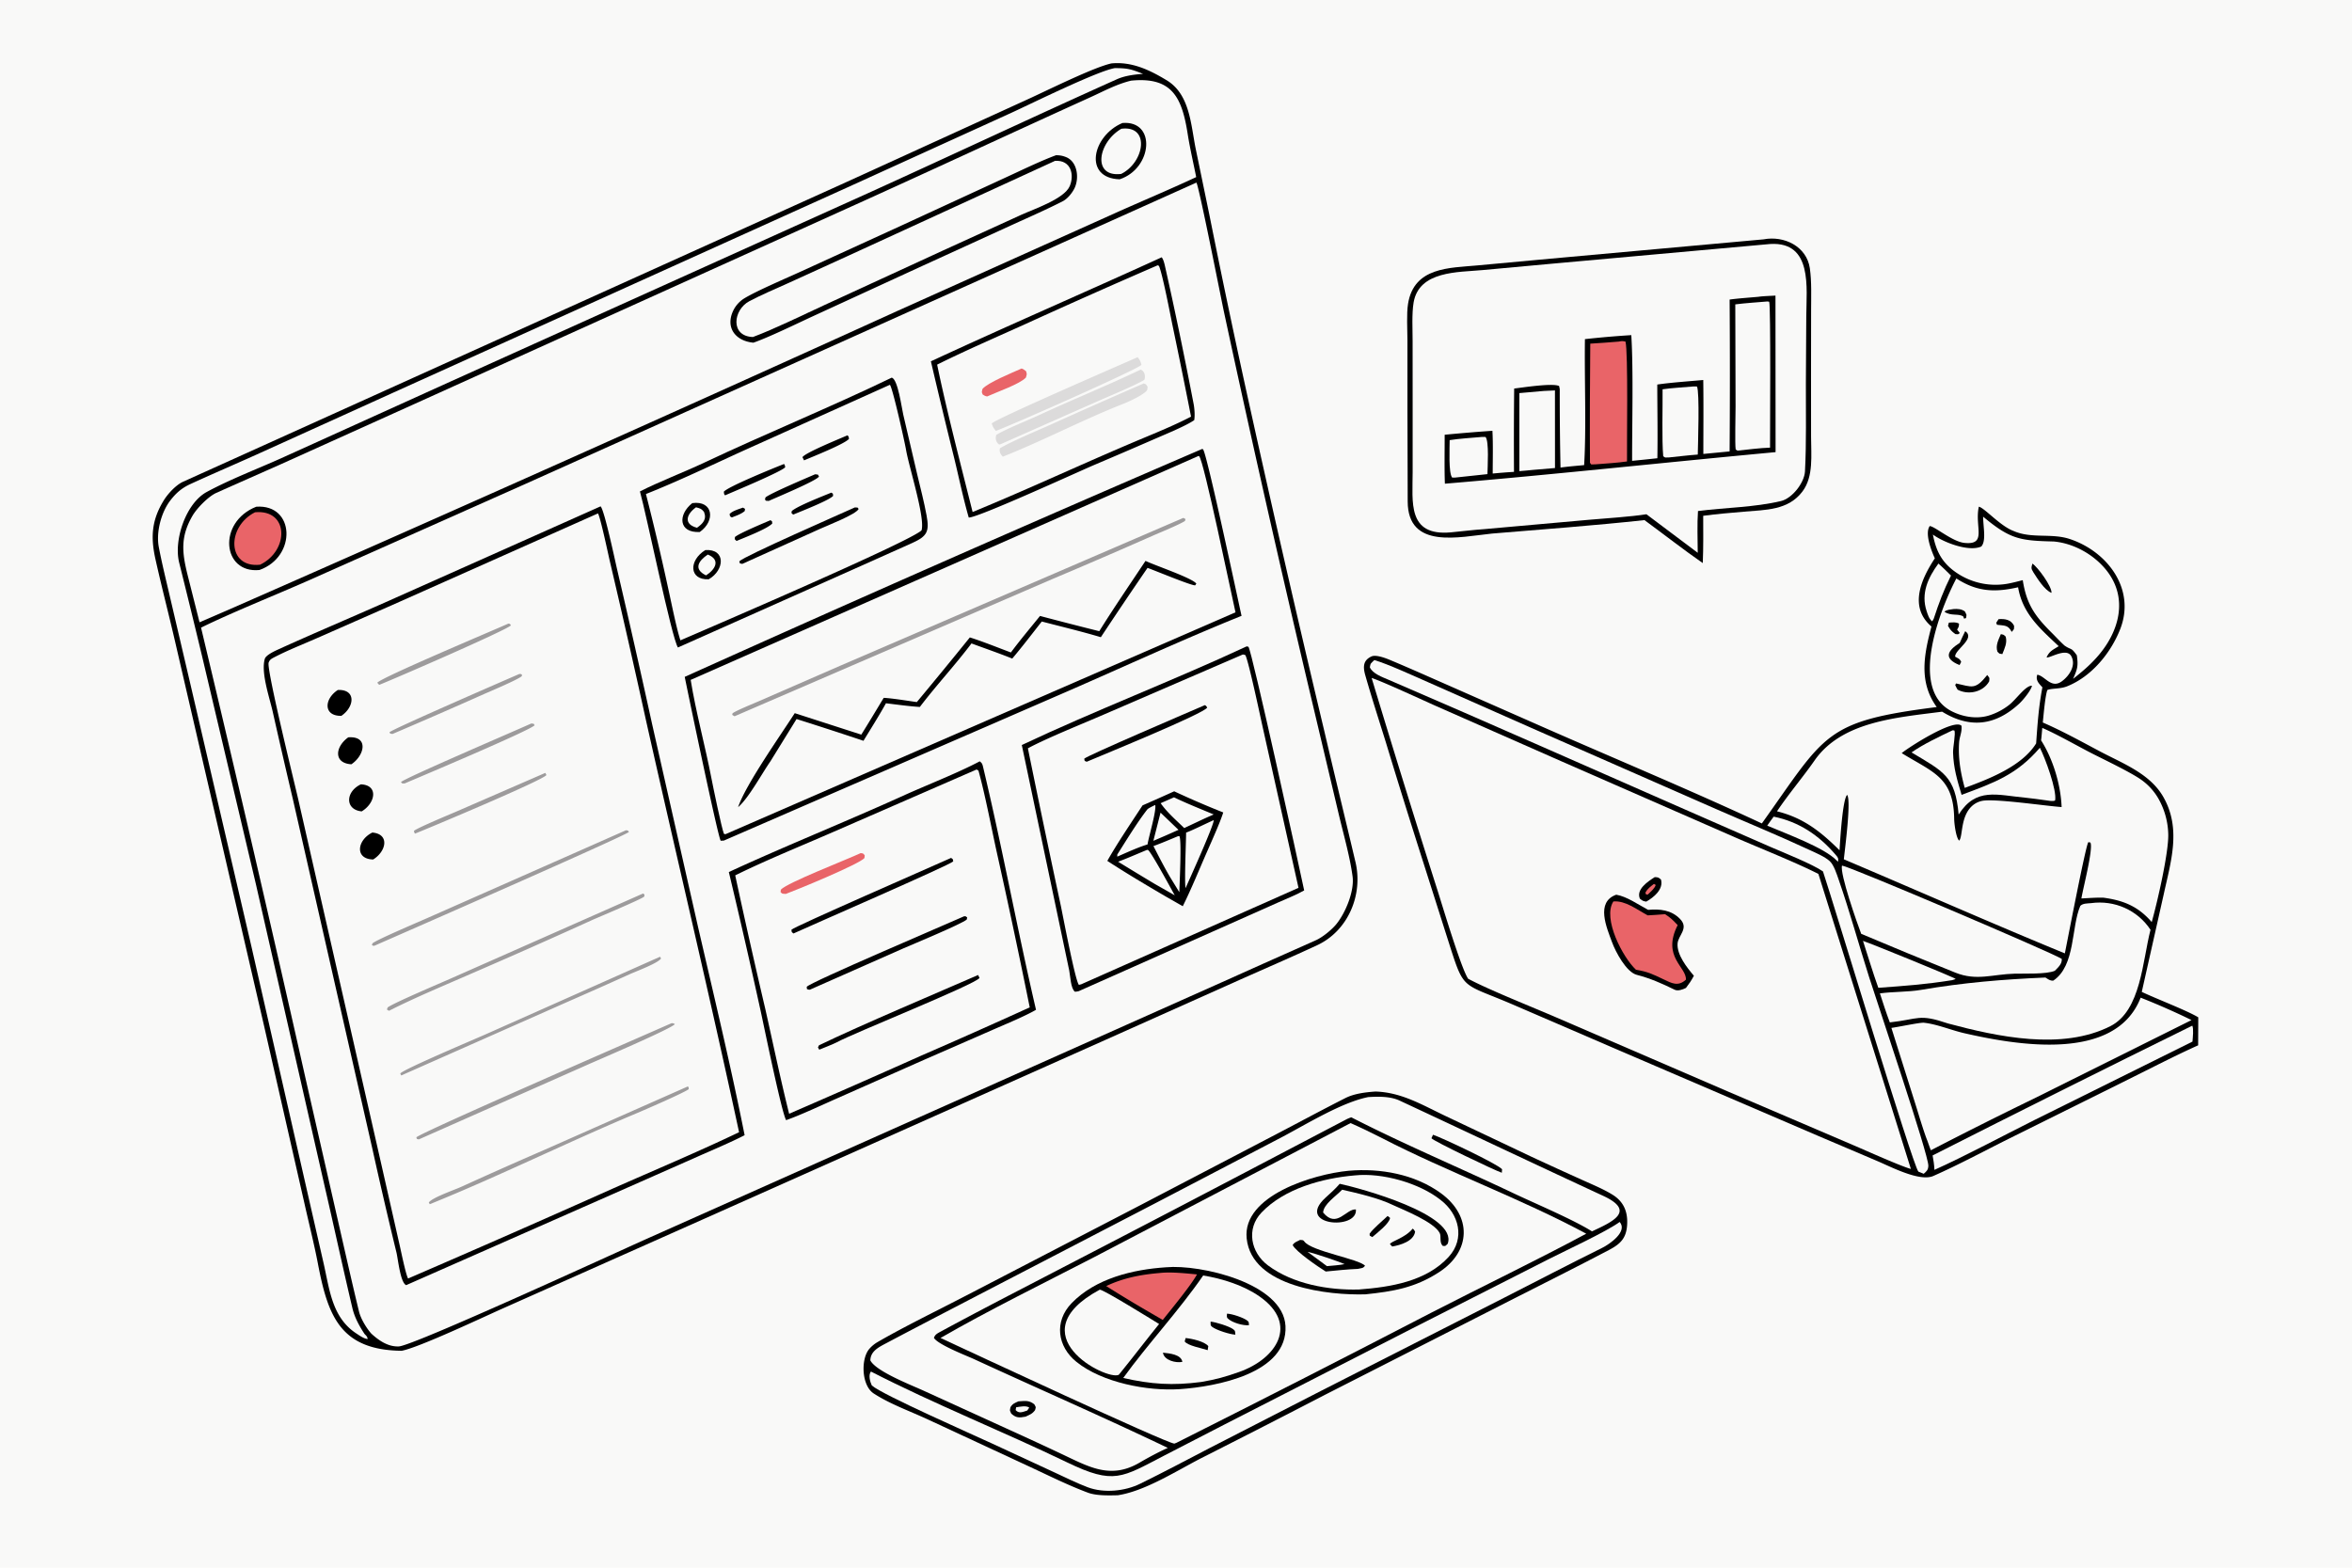
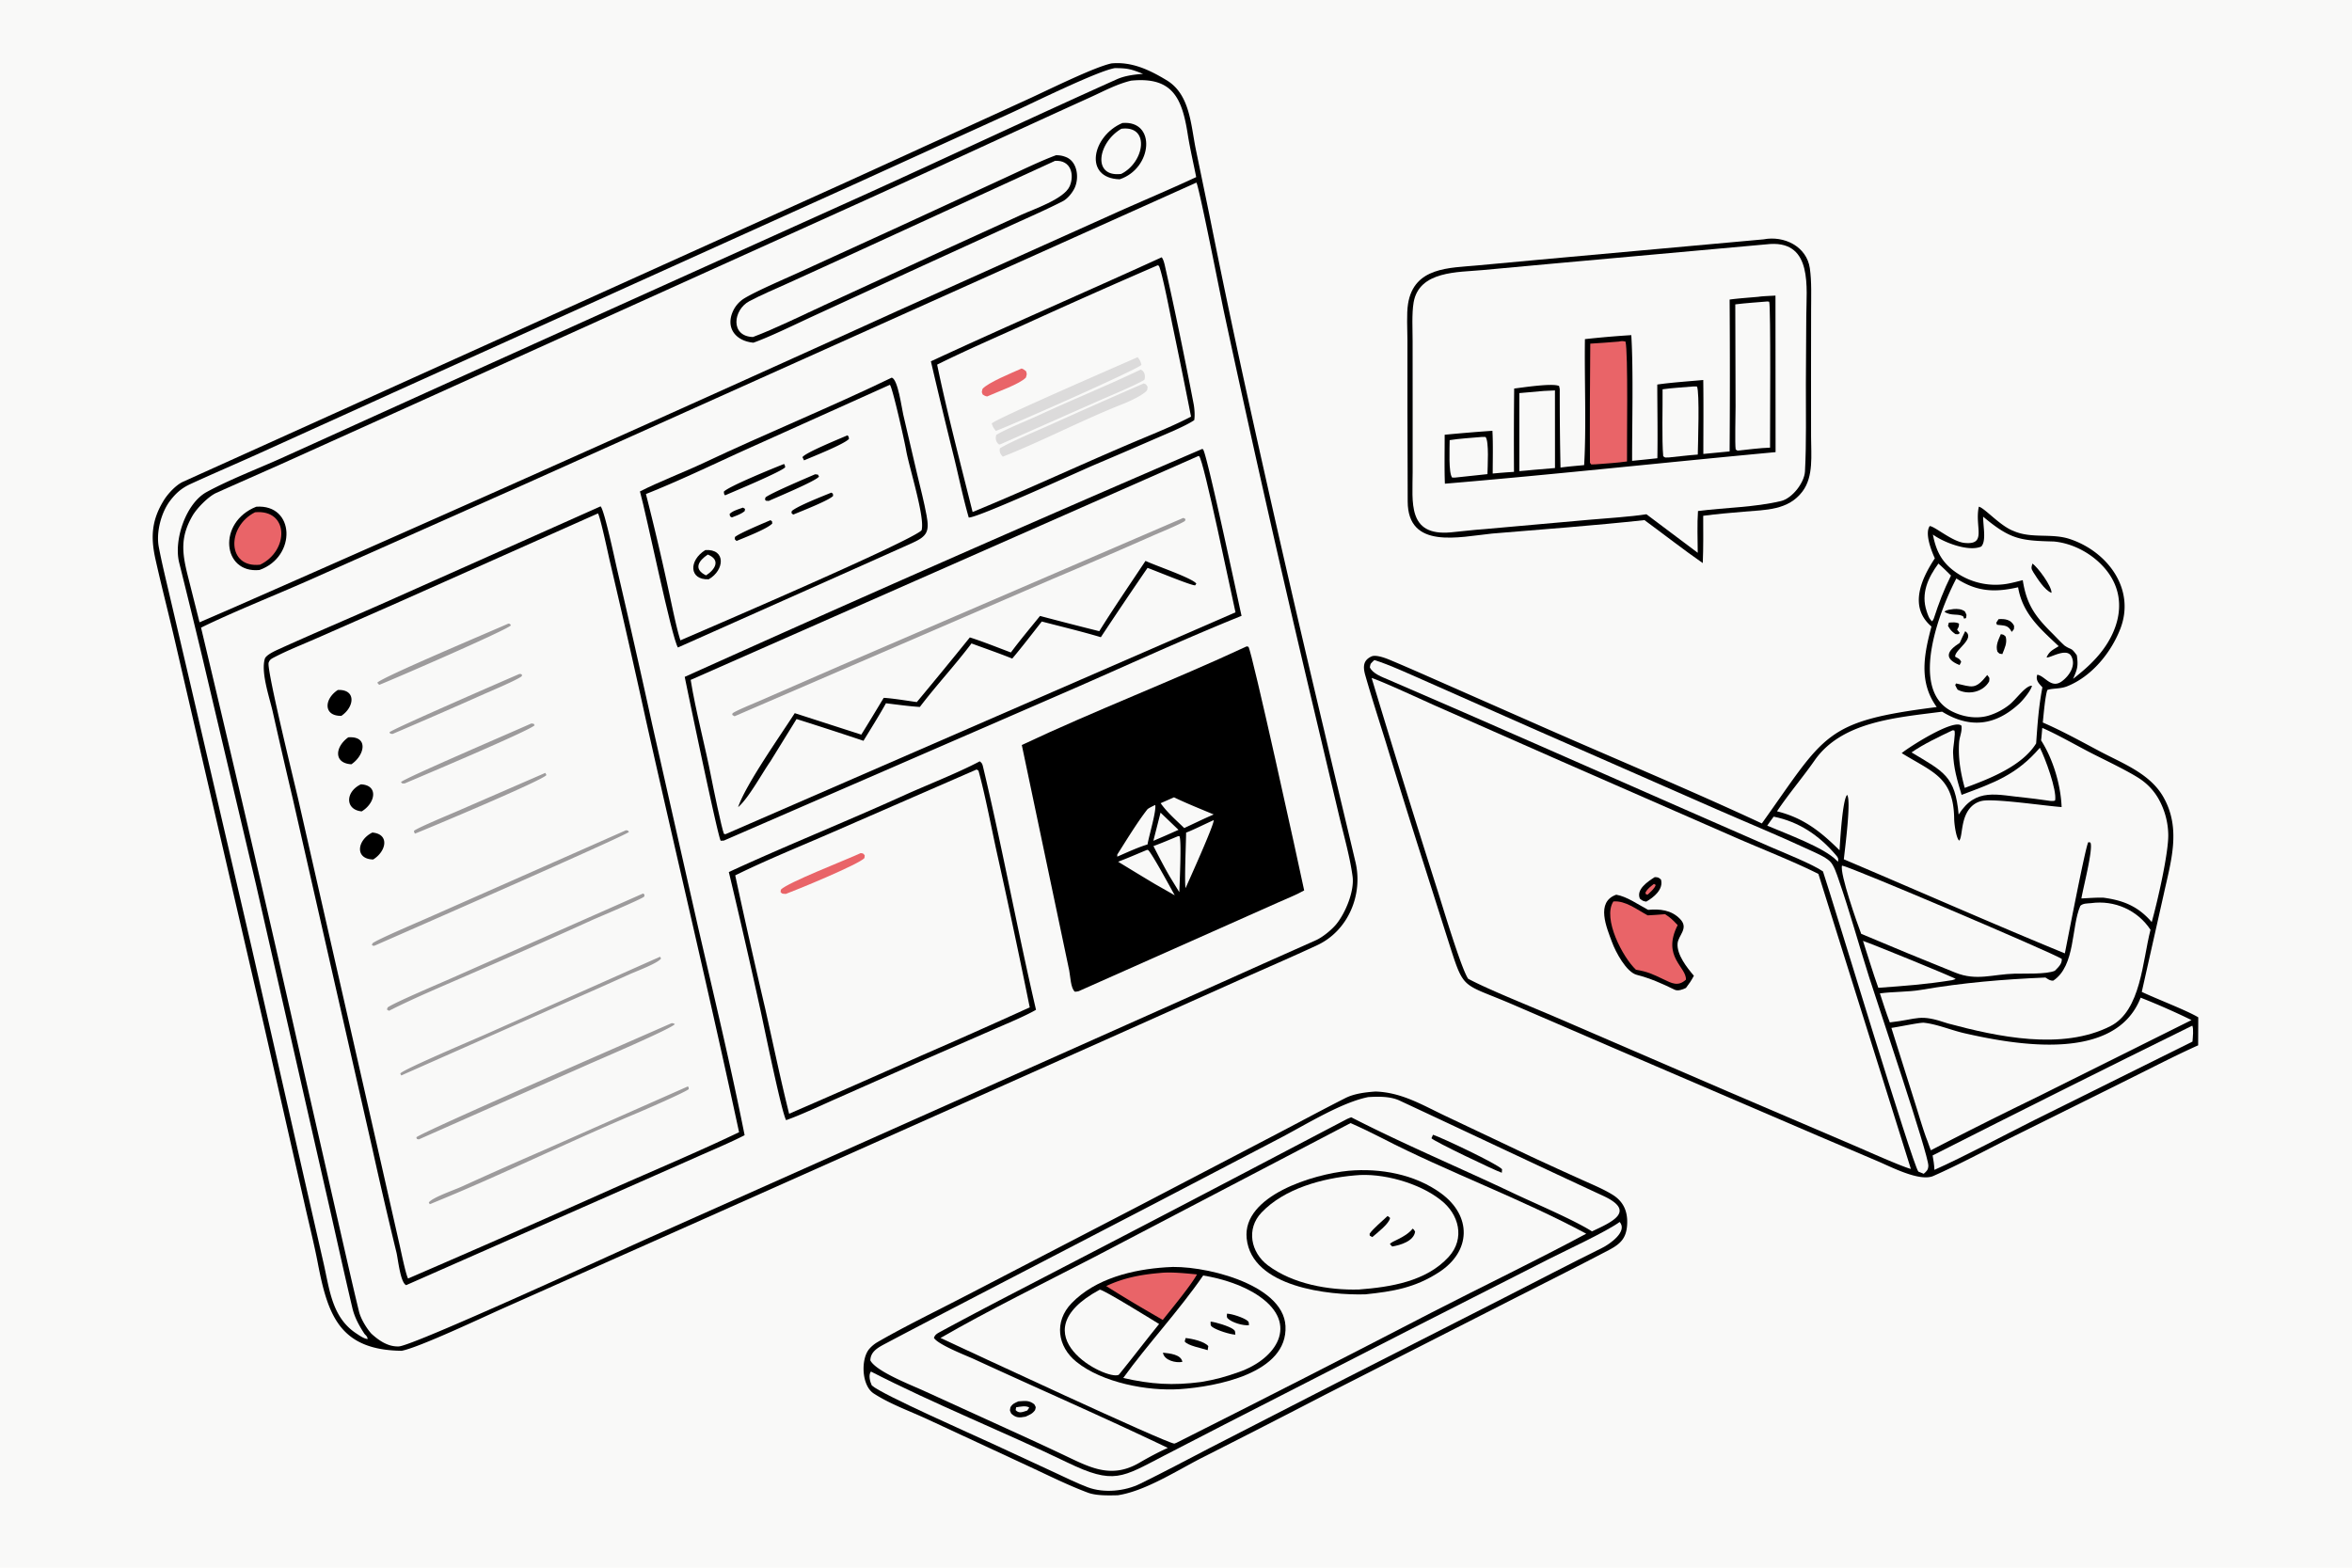
<svg xmlns="http://www.w3.org/2000/svg" width="1536" height="1024" preserveAspectRatio="none" style="display:block" viewBox="0 0 2048 1365">
  <path fill="#F9F9F8" d="M0 0h2048v1365H0V0z" />
  <path d="M967.818 55.202c17.767-1.673 33.152 5.68 48.042 14.671 20.19 12.187 21.02 38.353 25.28 59.592l11.93 57.606a8454.386 8454.386 0 0 0 36.73 173.974 17425.37 17425.37 0 0 0 63.13 274.607c8.97 38.385 18.33 76.657 27.36 115.011 6.71 28.492-6.44 59.837-33.46 72.386-22.07 10.251-44.58 19.966-66.86 29.876l-118.072 52.811-349.714 155.924-175.222 77.99c-16.508 7.36-72.316 33.74-87.241 36.49-53.856-.64-64.286-30.93-72.984-76.31-3.21-16.75-7.775-34.79-11.532-51.55L229.69 892.166l-76.685-331.164c-5.668-24.741-12.085-49.153-17.641-74.103-4.272-19.181-3.403-34.025 7.328-51.343 3.517-5.676 10.513-13.285 16.676-16.074 18.076-8.183 36.289-16.372 54.371-24.558l121.099-54.705 401.735-181.498 158.844-72.5c16.235-7.384 57.153-27.775 72.401-31.02z" />
  <path fill="#F9F9F8" d="M1041.76 158.992c2.11 2.366 21.31 99.955 23.98 112.503a16584.198 16584.198 0 0 0 78.19 345.487l22.34 94.31c3.97 16.487 9.25 35.098 11.48 51.811 1.71 12.868-6.16 31.701-14.07 41.473-3.95 4.879-11.96 11.456-17.84 14.08-24.16 10.776-48.42 21.526-72.54 32.41l-196.611 87.723-313.862 140.001c-27.709 12.4-202.855 92.97-215.545 93.55-9.32.43-17.44-5.14-23.944-11.14-4.208-4.67-9.209-13-10.69-19.07-5.235-21.46-10.149-43.31-15.08-64.82L266.74 942.027a30855.396 30855.396 0 0 0-91.678-395.538c26.784-13.169 64.74-28.328 93.078-40.847l190.016-84.58 583.604-262.07z" />
  <path d="M522.917 440.895c3.118 2.196 12.693 47.475 14.275 54.203a9930.671 9930.671 0 0 1 30.64 135.412l39.944 176.404c13.764 59.612 28.679 121.627 40.597 181.498-11.974 6.23-28.755 13.228-41.459 18.898l-75.545 33.38L353.654 1119c-5.087-2.28-7.028-22.64-8.467-28.56a4320.063 4320.063 0 0 1-20.861-89.84l-69.454-305.403a6963.6 6963.6 0 0 1-17.509-75.994c-2.83-12.26-10.288-33.7-6.774-45.567.911-3.078 7.843-6.418 10.944-7.831 30.265-13.784 63.482-27.83 93.68-41.214l187.704-83.696z" />
  <path fill="#F9F9F8" d="M520.685 447.034c2.136 3.421 8.833 35.193 10.403 41.952a9270.06 9270.06 0 0 1 31.504 138.66c26.785 119.228 55.251 238.805 80.958 358.179-35.137 16.845-74.256 33.285-110.112 49.145a15213.82 15213.82 0 0 1-178.08 78.24c-1.926-3.05-6.183-23.83-7.195-28.28l-17.601-77.65-70.739-310.705c-2.891-12.802-27.906-114.037-25.898-119.642.825-2.302 2.093-3.171 4.142-4.25 12.084-6.36 25.175-11.438 37.683-16.942l68.073-29.938 176.862-78.769z" />
  <path fill="#9D9B9C" d="M545.088 722.909c2.09.38 1.276-.124 2.563 1.484-3.004 3.314-198.774 89.059-221.377 98.956-1.513.343-.724.287-2.44-.408l.507-1.563c3.71-3.233 41.445-19.196 48.522-22.362l172.225-76.107zm29.649 110.131.862 1.521c-2.448 4.002-21.428 11.079-27.129 13.626a5179.637 5179.637 0 0 1-55.121 24.493l-144.001 63.743-.82-1.706c1.991-3.355 65.775-30.319 74.068-34.002l152.141-67.675zm9.85 57.936c1.619-.146 1.558-.023 3.048.699-1.646 3.445-67.651 31.667-75.147 34.998l-147.852 65.438-1.662-.45-.434-1.382c4.659-4.576 200.999-89.977 222.047-99.303zm14.273 55.019c1.131.954.662.339.875 2.307-3.219 2.859-39.945 18.748-45.716 21.167-59.994 25.146-119.556 54.701-179.741 79.031l-.91-1.32c1.842-3.96 22.488-11.21 27.912-13.64a4136.068 4136.068 0 0 1 72.351-32.16l125.229-55.385zM560.01 777.95l1.203 1.043-.27 1.709c-3.373 2.686-39.27 17.677-45.352 20.399a6133.796 6133.796 0 0 1-104.719 46.445c-23.175 10.155-49.824 21.179-72.092 32.545-.436-.117-1.441-.821-1.883-1.099l.673-1.816c5.497-4.099 46.098-21.221 55.917-25.599L560.01 777.95zM442.692 542.961c1.737.339.925-.015 2.238 1.498-2.714 3.779-102.967 47.263-114.707 51.851-.444-.333-1.287-1.379-1.695-1.847 3.06-4.394 100.115-45.235 114.164-51.502zm19.934 86.981 2.085.251.811 1.311c-4.413 4.728-99.389 44.774-113.21 50.663-2.528-.071-1.542.406-3.182-1.158 1.64-2.829 101.384-45.54 113.496-51.067zm12.158 43.041c.324.297.781 1.404 1.009 1.874-3.484 4.723-102.315 46.187-114.437 50.988-.826-1.288-.569-.883-.918-2.443 4.169-3.078 30.036-13.791 36.555-16.606l77.791-33.813zm-22.785-86.054c1.501-.233.899-.198 2.48.4l-.131 1.443c-4.007 3.288-26.739 12.829-32.938 15.574a5408.61 5408.61 0 0 1-79.569 34.706l-1.932-.228-.806-1.217c2.026-2.55 101.894-45.934 112.896-50.678z" />
  <path d="M303.247 642.012c17.893-1.332 14.379 15.557 2.73 23.45-15.651-.9-14.271-15.212-2.73-23.45zm20.962 82.894c15.212 1.287 12.251 16.316.735 23.448-16.255-.315-14.07-16.898-.735-23.448zm-9.981-41.972c15.662.687 12.589 16.44.706 23.541-14.607-1.43-14.286-17.146-.706-23.541zm-20.039-82.176c16.097-.641 14.55 14.788 3.032 22.532-15.769.286-15.125-14.683-3.032-22.532zm752.531-209.824c.25.08.53.101.76.239 3.03 1.854 30.41 130.918 33.59 145.047-49.55 19.93-101.309 43.812-150.487 65.249L630.318 731.894l-2.74.148c-2.312-2.417-28.557-128.856-31.353-142.684a29339.068 29339.068 0 0 1 450.495-198.424z" />
  <path fill="#F9F9F8" d="M1043.69 396.956c.15.086.32.153.46.26 3.94 3.028 28.19 121.004 31.65 135.944L631.62 726.386l-1.296-.415c-2.047-5.255-9.359-40.563-10.889-48.509-5.308-27.561-13.66-58.14-18.029-85.478l442.284-195.028z" />
  <path d="M997.446 488.372c8.294 3.999 40.664 14.87 44.254 19.782l-.98 1.487c-2.89.52-35.81-13.192-41.504-15.176a4124.208 4124.208 0 0 0-40.655 60.349c-16.328-4.89-34.798-9.327-51.434-13.655-8.384 10.661-16.988 21.94-25.708 32.265-11.217-4.525-24.061-8.952-35.511-13.191-13.95 18.596-30.559 36.358-44.951 55.309-9.215-.541-20.205-2.103-29.511-3.204-5.972 10.791-13.123 22.08-19.57 32.68a3512.586 3512.586 0 0 0-58.28-18.948l-22.801 36.892c-7.504 10.782-18.954 32.015-28.08 39.821 6.412-19.34 37.037-62.717 49.313-81.834l57.932 18.698c6.606-10.542 13.065-21.384 19.533-32.029 7.885.405 20.659 2.556 28.826 3.693a5104.997 5104.997 0 0 0 46.171-56.291c10.749 3.325 25.009 9.085 35.75 13.088 7.66-10.395 17.167-21.651 25.348-31.796a3525.276 3525.276 0 0 0 51.608 13.271c12.615-20.312 26.973-41.19 40.25-61.211z" />
  <path fill="#9D9B9C" d="m1030.44 450.918 1.87 1.071-.5 1.604c-4.04 2.86-22.45 10.366-28.05 12.854a5677.885 5677.885 0 0 1-87.225 37.665L639.652 623.646c-.293-.06-1.79-1.036-2.104-1.229l.346-1.366c3.2-2.406 18.727-8.671 23.476-10.773l70.091-30.552 298.979-128.808z" />
  <path d="M853.097 662.893c1.861 1.478 2.25 2.116 2.845 4.609 16.761 70.18 29.792 141.503 46.159 211.726-9.21 5.391-26.36 12.494-36.521 16.93l-60.895 26.606-76.536 33.9c-12.928 5.712-30.732 14.127-43.643 18.656-3.991-6.895-19.429-82.628-22.147-94.959a6728.618 6728.618 0 0 0-27.725-121.062c49.605-22.944 101.849-43.78 151.712-66.423 20.421-9.273 47.411-19.72 66.751-29.983z" />
  <path fill="#F9F9F8" d="m850.373 670.003 1.614.967c5.574 19.856 11.282 49.745 15.782 70.312a7049.292 7049.292 0 0 1 28.867 135.843 6037.122 6037.122 0 0 1-95.237 42.357 10664.079 10664.079 0 0 1-114.271 50.275c-7.523-30.088-13.828-60.467-20.627-90.729a6586.216 6586.216 0 0 1-26.308-116.831c25.782-12.774 57.665-25.746 84.331-37.347l125.849-54.847z" />
-   <path d="M828.172 746.989c1.977 1.597 1.411.602 1.837 3.033-2.371 2.972-125.264 56.387-139.088 62.766-1.971-1.653-1.367-.623-1.778-3.243 1.936-2.59 124.54-55.987 139.029-62.556zm23.506 101.963 1.24 2.543c-3.373 5.554-110.316 48.26-124.511 56.14-2.069 1.149-12.231 5.231-15.046 6.335l-1.127-1.953.887-1.862c37.703-18.165 102.692-45.544 138.557-61.203zm-12.196-51.129c1.861-.032.928-.185 2.706 1.039l-.399 1.82c-4.823 4.008-46.583 21.344-55.471 25.196l-81.008 35.81c-1.08.21-1.398-.094-2.648-.449l-.218-1.99c2.687-3.932 121.745-54.553 137.038-61.426z" />
  <path fill="#E96468" d="M749.461 742.798c2.687.48 1.54-.105 3.501 1.92l-.257 2.423c-4.829 5.435-58.873 27.697-68.47 31.211-3.282-.338-2.687.242-4.569-1.595l.264-2.135c5.468-6.063 57.952-26.342 69.531-31.824z" />
  <path d="m1085.54 562.802 1.53.352c2.89 2.943 44.2 191.289 48.54 212.139-5.56 3.276-17.17 8.045-23.38 10.798l-41.09 18.289-131.856 58.633c-.881.307-2.284.391-3.265.505-3.755-2.791-4.036-13.858-4.984-18.473l-10.12-48.093-31.18-148.261c63.37-29.907 131.845-56.094 195.805-85.889z" />
-   <path fill="#F9F9F8" d="M1082.03 569.946c1.07-.097 1.26.138 2.4.499 2.99 6.095 12.77 52.425 14.85 61.765l31.39 140.831-189.178 83.977-2.001.516c-3.059-2.564-13.952-60.147-15.742-68.675a13343.083 13343.083 0 0 1-28.718-137.292c16.203-8.763 47.983-21.521 65.607-29.176l121.392-52.445z" />
  <path d="M1022.42 688.992a758.524 758.524 0 0 0 42.72 18.412c-2.39 7.877-10.32 25.57-13.81 33.519-6.84 15.551-13.93 33.072-21.43 48.14l-14.87-8.514c-16.239-9.471-35.191-20.725-50.825-30.974 8.45-15.016 21.059-33.63 30.674-48.33a1925.823 1925.823 0 0 0 27.541-12.253z" />
  <path fill="#F9F9F8" d="m998.791 739.986.823.091c2.606 1.381 20.456 34.42 23.286 39.47l-17.29-9.833a3342.336 3342.336 0 0 1-32.012-19.406c8.1-3.021 17.12-6.986 25.193-10.322zm58.089-25.9c.07 4.755-21.55 52.395-24.54 59.195-1.13-4.971.41-40.25.46-48.331 5.71-2.036 17.59-8.047 24.08-10.864zm-30.94 13.929 1.03.075c2.06 3.15.1 42.342-.07 48.731l-8.18-13.321c-5.2-8.917-9.64-17.618-14.36-26.808 7.14-2.568 14.54-5.774 21.58-8.677zm-3.69-33.778c11.03 5.316 23.23 10.171 34.58 14.923a440.681 440.681 0 0 0-13.27 6.005l-12.4 5.837c-7.36-7.211-14.58-13.266-20.54-21.653l11.63-5.112zm-16.34 6.656c1.12 5.208-5.36 26.435-6.716 34.396-8.222 2.427-18.268 7.102-26.328 10.6l-.006-1.811c7.587-11.901 17.428-28.152 26.216-39.353.729-.929 5.484-3.203 6.834-3.832zm4.63 6.673 15.63 14.986-10.92 4.85-10.96 4.708 6.25-24.544z" />
  <path d="M1049.12 613.975c1.33.652 1.03.692 2.06 2.073-2.45 5.179-90.478 41.054-104.94 47.222l-1.749-.747-.406-1.899c1.997-2.539 93.845-41.778 105.035-46.649zM776.524 328.792c5.374 1.547 8.582 26.386 9.998 32.303l12.156 52.037c2.815 11.839 5.908 23.608 8.116 35.589 2.575 13.967.707 18.11-12.377 24.017-20.807 9.392-41.656 18.589-62.464 27.927L590.31 563.774c-5.38-7.978-27.381-115.694-33.082-135.882 16.097-8.249 38.772-16.941 55.875-25.019 53.523-25.278 110.303-48.409 163.421-74.081z" />
  <path fill="#F9F9F8" d="M774.873 335.039c2.394 2.582 12.969 50.129 14.139 57.015 2.406 14.157 16.798 59.171 13.4 69.75-10.234 9.912-182.995 84.13-209.935 95.75-3.485-10.497-7.952-33.142-10.528-44.666a2245.911 2245.911 0 0 0-19.505-82.739c27.68-10.954 56.929-24.983 84.108-37.383l128.321-57.727z" />
-   <path d="m744.372 441.821 2.332.129.971 1.187c-2.168 4.719-27.559 14.585-33.547 17.301l-67.769 30.543-2.069-.409-.515-1.837c4.359-4.645 88.575-41.455 100.597-46.914zm-141.581-3.746c18.16-2.533 20.478 15.342 6.538 25.143-18.707.909-19.101-15.224-6.538-25.143z" />
  <path fill="#F9F9F8" d="M606.071 441.707c3.631 1.022 4.519 1.087 6.906 3.923 2.694 6.521-.997 10.312-6.069 13.907-12.143-3.174-9.09-11.969-.837-17.83z" />
  <path d="M614.168 478.945c18.107-1.147 16.805 17.549 2.932 25.443-17.194.752-17.522-16.467-2.932-25.443z" />
  <path fill="#F9F9F8" d="M616.309 482.86c11.412 4.604 6.54 12.98-1.517 18.14-11.264-5.47-6.559-12.771 1.517-18.14z" />
  <path d="M682.693 404.014c.852 1.037.667 1.281 1.031 2.791-2.787 3.698-44.866 21.213-52.359 24.488-1.192-1.386-.686-.889-1.103-3.13 3.345-4.336 44.427-21.053 52.431-24.149zm27.071 8.94 2.413.286.962 1.701c-2.374 3.779-37.678 18.431-43.763 21.224l-2.553-.199-.718-1.151.463-1.73c4.762-3.827 35.738-16.861 43.196-20.131zm28.176-33.915c1.209 1.251 1.029 1.363 1.294 3.135-4.189 4.612-31.821 15.547-39.1 18.658l-1.388-2.744c2.259-3.861 32.535-16.123 39.194-19.049zm-14.06 49.904 1.34.9.216 1.923c-3.466 3.954-28.23 13.57-34.622 16.25-.756-.279-1.038-.779-1.697-1.457l.353-1.608c5.048-4.437 26.936-12.941 34.41-16.008zm-53.023 23.983 1.349.976.248 1.88c-3.986 4.577-24.272 12.346-31.117 15.245l-1.545-1.539.158-1.905c3.715-3.262 25.48-12.28 30.907-14.657zM646.93 441.99l1.801 1.063-.263 1.908c-2.935 2.606-7.499 4.084-11.223 5.571-2.034-1.294-1.334-.398-1.972-2.913 2.503-2.786 7.907-4.259 11.657-5.629zm364.63-217.967c1.65 2.209 2.38 5.641 2.99 8.343 8.94 39.601 17.11 79.462 24.79 119.324.79 4.11 1.21 10.044.53 14.125-7.33 5.028-23.82 11.772-32.34 15.484a5852.92 5852.92 0 0 1-55.729 23.958c-12.887 5.525-101.495 46.115-108.275 45.337-4.832-16.789-8.43-34.275-12.556-51.3a6041.614 6041.614 0 0 1-20.396-84.685c66.637-30.942 134.235-60.09 200.986-90.586z" />
  <path fill="#F9F9F8" d="m1008.07 230.975 1.08.55c3 6.539 9.8 41.879 11.65 51.014 5.6 26.708 11.03 53.45 16.29 80.227-12.19 6.392-26.95 12.595-39.731 17.919-50.362 20.979-100.028 44.414-150.459 65.13-10.018-40.003-22.719-88.651-30.892-128.336 24.606-12.225 51.662-23.945 76.808-35.299a6499.628 6499.628 0 0 1 115.254-51.205z" />
  <path fill="#DCDBDB" d="M993.23 321.811c3.474 1.336 4.426 5.595 3.211 8.919-8.687 5.197-31.355 14.5-41.534 19.031l-84.254 37.281-1.086-.221c-2.482-2.354-2.982-4.952-2.068-8.106 7.826-4.955 27.196-12.594 36.716-17.021 29.3-13.622 59.911-25.944 89.015-39.883zm-2.639-10.818c2.138 2.834 2.377 3.228 3.296 6.649-1.771 3.364-115.547 53.705-126.747 57.522-2.142-2.71-2.484-3.132-3.591-6.387 2.085-3.544 112.806-51.417 127.042-57.784zm5.297 22.888 1.975.765c1.851 2.757 1.499 1.426 1.038 5.008-2.913 4.163-15.836 10.017-20.877 11.997-35.136 13.8-69.811 32.122-104.759 45.964-2.217-2.037-3.233-4.416-2.57-7.264 8.594-5.351 32.699-15.484 42.963-20.08a6238.848 6238.848 0 0 1 82.23-36.39z" />
  <path fill="#E96468" d="M889.517 320.879c1.496.338 2.589 1.383 3.933 2.341.893 3.208.722 2.001-.113 5.474-5.384 5.796-25.151 12.51-33.736 16.489-1.944-.292-2.139-.65-3.902-1.645-1.11-2.682-.859-1.634-.24-4.832 4.332-5.425 26.504-14.442 34.058-17.827z" />
  <path fill="#F9F9F8" d="M984.896 70.223c36.054-3.606 44.374 15.046 49.324 46.688 1.86 11.888 4.99 25.344 7.37 37.289-23.07 10.786-47.821 21.124-71.242 31.645L781.695 270.6a50086.862 50086.862 0 0 1-578.314 258.397l-29.643 12.843-10.511-41.662c-4.74-19.178-6.217-32.886 4.413-51.137 3.842-6.597 13.816-16.786 20.715-19.884 18.776-8.431 38.041-16.857 56.835-25.232l113.264-51.083 379.835-171.659c70.477-31.768 140.548-64.503 210.962-96.408 11.862-5.375 22.878-11.461 35.645-14.552z" />
  <path d="M919.568 135.148c3.289.041 5.433.381 8.553 1.589 10.082 3.903 11.722 18.177 7.612 26.921-1.953 4.154-6.117 9.404-10.404 11.593-13.793 7.041-28.1 13.304-42.211 19.731l-79.625 36.386-94.665 43.527c-14.64 6.717-38.166 18.314-52.79 23.478-15.605-1.455-24.518-13.081-17.673-27.686a25.665 25.665 0 0 1 9.945-11.034c11.169-6.697 36.497-17.486 49.061-23.232l87.809-40.154 89.053-41.051c13.556-6.194 31.666-15.046 45.335-20.068z" />
  <path fill="#F9F9F8" d="M918.627 140.073c14.051-.981 17.099 12.275 12.765 22.141-4.834 11.004-31.186 19.848-42.081 24.796l-67.771 30.912-103.378 47.561c-18.49 8.515-43.838 20.991-62.555 27.965-20.065-.69-17.198-23.796-3.109-31.209 10.612-5.584 21.601-10.222 32.537-15.136L738.8 222.61l179.827-82.537z" />
  <path d="M223.126 441.208c33.779-2.443 35.411 43.569 2.786 55.086-32.376 3.264-36.774-41.639-2.786-55.086z" />
  <path fill="#E96468" d="M222.059 446.035c29.657-2.728 29.838 33.418 4.417 45.658-28.808 3.18-29.392-33.056-4.417-45.658z" />
  <path d="M977.341 107.096c29.629-2.462 26.309 39.476-2.366 49.017-31.876-.925-24.035-37.819 2.366-49.017z" />
  <path fill="#F9F9F8" d="M976.429 112.124c25.291-3.235 20.228 29.219-.183 39.314-25.45 3.113-20.373-27.362.183-39.314zm-5.605-52.83c11.32.09 13.896.84 24.504 5.027-7.485.525-15.922 1.598-22.799 4.683-71.379 32.023-142.334 65.414-213.532 97.751L392.409 332.151l-147.538 66.826c-21.004 9.422-45.066 18.628-64.908 29.418-18.087 9.836-28.856 41.767-23.938 61.512a9847.46 9847.46 0 0 1 19.984 81.675l46.797 198.187L282.945 1034c8.096 34.9 15.658 70.15 23.92 105.03 1.94 8.19 5.977 15.51 10.585 22.49 1.603 1.67 2.298 2.08 2.709 4.37-3.225-.18-7.214-3.08-9.9-4.84-21.173-13.88-23.271-38.2-28.442-60.9l-14.599-63.96-48.294-212.054L165.183 593.1l-17.578-75.046c-3.15-13.495-6.806-28.41-9.349-41.84-2.424-12.799 2.082-30.068 9.937-40.31 5.058-6.594 10.039-10.968 17.726-14.491 19.08-8.746 38.501-17.062 57.635-25.681l119.27-54.039L738.361 162.96l142.85-64.997c17.126-7.875 75.03-36.408 89.613-38.67z" />
  <path d="M1723.05 441.19c5.04 1.014 18.46 16.771 30.32 21.166 15.66 6.839 32.92 1.711 48.73 6.917 32.92 10.837 57.8 43.674 44.02 78.627-8.23 20.879-25.02 41.281-46.29 49.717-6.11 2.425-13.45 1.55-17.14 3.225-1.95 5.849-3.2 21.372-3.93 28.253 16.33 7.033 33.68 16.603 49.46 24.987 20.09 10.675 43.78 19.351 55.49 39.828 15.81 27.636 6.57 56.194.36 84.738l-19.12 84.992c12.24 5.88 39.3 16.157 49.19 22.159l-.11 24.391c-19.36 8.624-40.79 19.777-59.95 29.249l-105.4 52.326c-21.57 10.785-43.26 22.465-65.25 32.175-11.76 5.19-36.69-7.84-48.44-12.86l-52.13-22.176-179.02-76.899-86.64-37.378c-46.96-20.132-41.72-10.677-57.57-59.917l-19.4-60.99a7725.93 7725.93 0 0 1-33.47-107.286c-6.05-19.462-12.37-38.94-17.94-58.48-2.09-7.341-1.93-13.087 5.48-16.411 3.74-1.674 11.97 1.398 15.37 2.814 15.3 6.375 30.45 13.127 45.61 19.789l88.29 38.906c62.57 27.556 128.98 55.206 190.56 83.913 55.74-78.036 53.95-88.851 152.24-101.319a77.078 77.078 0 0 1-3.1-4.819c-12.19-20.808-7.25-43.443-1.45-65.308-20.02-17.075-8.88-41.45 2.93-59.38-2.92-6.324-8.99-21.709-4.43-28.085 4.53.294 19.68 13.637 30.34 14.678 19.42 1.897 9.05-13.384 12.18-30.475l.21-1.067z" />
  <path fill="#F9F9F8" d="M1194.34 590.287c10.36 3.434 45.24 19.653 56.3 24.553l109.14 48.114 151.01 66.126c21.99 9.637 51.98 21.415 72.58 31.859l80.52 256.861c-8.51-2.24-39.23-16.06-49.67-20.501l-109.47-46.845-150.35-64.883c-19.1-8.256-58.78-24.063-76.02-33.377-5.94-8.63-21.97-62.152-26.46-76.303a12658.51 12658.51 0 0 1-57.58-185.604z" />
  <path d="M1407.33 779.034c9.12 1.494 19.12 8.553 27.75 13.181 10.1-.862 20.22-.071 27.97 8.094 7.71 8.119-1.82 14.051-2.32 21.321-.66 9.697 8.13 20.786 14.21 27.972-2.43 4.554-3.78 6.439-6.89 10.595-2.81 1.402-7.03 2.936-9.83 1.568-10.98-5.357-21.25-9.959-32.99-12.962-9.09-2.327-18.39-19.834-21.55-28.399-4.68-12.708-14.5-34.993 3.65-41.37z" />
  <path fill="#E96468" d="M1404.85 784.904c10.44-.873 20.08 6.834 29.89 12.12 4.83-.181 10.26-.692 15.13-1.036 5.14 3.366 6.64 5.038 10.95 9.523-14.03 27.707 7.92 36.451 7.18 47.525-6.93 6.237-12.32 3.092-19.86-.504-9.04-4.313-13.56-6.519-23.64-8.176-11.33-10.529-29.35-44.59-19.65-59.452z" />
  <path d="M1440.86 763.718c3.06.158 3.15.175 5.42 2.099 2.43 8.417-6.24 15.558-12.82 19.236-2.97-.502-3.07-.675-5.53-2.562-3.49-8.108 6.98-14.982 12.93-18.773z" />
  <path fill="#E96468" d="m1440.17 769.607 1.56.939c-1.08 3.26-4.46 5.919-7.06 8.451l-1.57-.388-.33-1.551c1.95-3.451 4.31-4.956 7.4-7.451z" />
  <path fill="#F9F9F8" d="M1703.5 503.672c17.99 11.659 33.55 12.286 53.75 7.669 3.91 23.079 19.22 36.064 35.36 51.297-5.25 3.35-7.95 4.158-10.54 9.679 2.22 1.299 17.27-8.89 21.53-.926 4.21 7.878-1.48 16.609-7.83 21.517-9.58 7.395-14.78-4.241-21.79-5.436-1.72 4.758 1.5 7.809 4.44 10.969-3.26 16.946-4.22 31.718-5.46 48.85-12.35 19.98-41.23 30.992-62.17 38.734-3.58-12.906-5.84-25.976-4.91-39.515.35-5.153 2.68-8.989 2.08-14.54-6.23-6.699-45.36 18.26-52.06 23.769 27.29 16.842 45.28 20.918 45.7 57.419.04 3.862 1.61 16.529 4.37 18.773 3.27-3.727.98-20.755 11.11-30.093a18.545 18.545 0 0 1 8.75-4.495c10.77-2.267 54.7 4.342 69.32 5.365-.75-19.391-7.46-41.749-17.89-58.1.46-3.264.74-7.452 1.05-10.808 12.75 5.439 30.58 15.749 43.64 22.4 10.64 5.425 34.31 16.691 43.13 23.175a51.519 51.519 0 0 1 14.78 16.75 65.917 65.917 0 0 1 8.14 29.926c.55 15.942-9.64 60.01-14.38 76.795-11.83-13.637-24.47-18.835-41.97-21.213-5.55-.223-13.55.386-19.28.66 1.52-9.22 10.61-43.852 7.81-48.716l-1.75-.283c-2.21 2.173-18.44 86.963-20.47 96.826-64.07-26.317-128.65-54.865-192.44-81.917.78-7.712 6.61-51.65 2.86-56.066-4.08 4.015-6.12 40.922-6.6 48.201-16.49-16.308-31.42-28.22-54.45-33.919 9.67-14.563 22.69-29.894 32.7-44.273 23.75-34.099 71.6-37.319 111.08-42.481 23.97 14.754 46.23 12.385 67.21-7.06 3.29-3.055 10.07-11.285 11.05-15.503-5.52-.414-13.55 11.639-19.8 16.591a55.126 55.126 0 0 1-16.68 8.977c-11.07 3.785-23.84 1.664-33.9-3.617-37.39-19.628-8.89-90.019 4.51-115.381z" />
  <path d="M1730.38 587.738c2.38 3.253 1.97 1.764 1.69 5.555-5.25 9.356-18.07 12.137-27.49 7.221-.88-1.353-1.39-2.579-2.09-4.031l.76-1.393c14.02 2.992 16.49 5.98 27.13-7.352zm-19.17-38.174c9.3 6.458-9.14 15.99-8.8 22.201 2.66 1.509 4.25 1.928 5.29 4.571l-1.43 2.752c-14.14-5.729-10.73-12.469.15-19.3 1.49-3.469 3.15-6.825 4.79-10.224zm31.01 2.61c2.44.455 2.38.331 4.25 2.169 1.44 5.482-.9 9.934-2.93 15.181-3.31-.608-1.96.123-4.28-2.105-1.76-5.405.81-10.143 2.96-15.245zm-41.17-21.868c3.41-.27 7.12-.04 9.86 2.082 1.74 3.635 1.57 2.126 1.02 5.772l-1.7.504-.71-1.898c-4.4-2.894-10.51-.072-16.42-4.132 2.19-1.897 4.67-1.744 7.95-2.328zm39.21 8.796c5.46-.408 10.85.328 13.51 5.815-.18 3.759.36 2.348-2.1 5.288-3.09-6.236-6.38-5.367-12.82-6.22l-.63-1.767 2.04-3.116zm-43.29 3.032c3.41-.168 5.9-.702 8.83.843-.06 2.595-.27 3.013-1.66 5.217l2.39 3.005c-2.2 1.489-.96 1.08-3.92.87-3.71-2.715-4.07-3.345-6.4-7.117l.76-2.818z" />
  <path fill="#F9F9F8" d="M1820.73 786.374c20.45-2.816 40.44 6.002 51.83 23.171-7.05 27.203-8.26 70.384-34.89 83.913-42.11 21.393-98.42 9.223-141.43-2.31-25.67-8.705-25.04-3.771-50.69-.936-3.17-8.342-5.85-16.782-8.63-25.259 11.45-1.581 24.56-1.137 35.67-3.04 36.77-6.298 71.24-9.19 108.48-10.771 2.56 1.596 3.91 2.858 6.8 2.706 19.51-12.937 15.55-46.893 23.57-65.119 2.33-2.236 5.82-2.023 9.29-2.355z" />
  <path fill="#F9F9F8" d="M1863.96 868.684c13.49 5.249 31.37 13.108 44.28 19.516l-137.62 68.545a3819.531 3819.531 0 0 0-89.3 44.805c-.92-2.05-2.21-5.972-3.04-8.227-3.29-8.11-8.02-24.387-10.77-33.003l-20.58-65.326c5.92-.761 24.6-4.778 28.29-4.497 11.92 1.338 23.72 6.513 35.37 9.165 45.47 10.352 131.41 25.397 153.37-30.978zm-137.15-418.811c23.79 19.884 32.31 20.847 61.56 21.617 17.28 1.561 34.48 11.226 45.27 24.417 20.28 24.778 11.61 54.851-8.18 76.773-6.67 7.381-12.4 12.1-20.31 18.416 3.78-8.719 4.57-11.169 3.24-20.5-5.35-7.479-4.4-4.148-10.71-8.493-3.94-3.544-7.57-7.59-11.32-11.309-14.79-14.672-21.88-25.129-25.05-45.655-3.64.937-7.67 2.001-11.34 2.743a60.392 60.392 0 0 1-46.18-9.071c-12.73-8.624-17.93-18.75-20.72-33.384 9.24 6.866 31.22 15.306 42.13 10.426 4.47-4.94 1.64-17.051 1.61-25.98z" />
  <path d="M1769.73 490.732c4.56 2.959 17.05 19.937 16.61 25.474-6.01-2.28-12.38-12.578-15.82-17.946-2.25-3.516-1.69-4.264-.79-7.528z" />
  <path fill="#F9F9F8" d="M1196.65 574.717c11.37 3.202 35.76 14.433 48.02 19.809l88.28 39.064 162.1 71.201c26.79 11.734 53.98 22.885 80.49 35.229 5.44 2.534 13.38 5.814 17.74 9.816 3.63 3.333 6.19 11.617 7.79 16.216 9.68 27.882 17.55 56.695 26.5 84.856 7.22 22.72 51.85 154.822 51.54 164.172-.13 3.62-1.52 4.72-4.03 6.95l-4.65-1.9c-4.72-4.81-74.49-235.832-83.08-261.378-8.73-6.154-34.83-16.625-45.49-21.238l-70.42-30.831c-87.4-38.302-174.79-77.141-262.43-114.831-5.3-2.28-13.93-5.325-16.23-10.868.69-3.921.7-2.94 3.87-6.267zm407.29 178.953c6.38.571 182.74 75.667 191.34 81.237.38 4.425-3.17 7.398-6.06 10.374-7.33 3.147-26.14 2.283-34.89 2.5-19.31.479-33.15 6.559-51.73-.905-27.45-11.028-54.72-22.238-81.96-33.788-3.37-8.689-18.83-52.639-16.7-59.418zm305 139.391c1.32 2.776.4 10.459.16 13.866l-137.95 68.461c-27.13 13.559-59.44 30.952-86.75 43.232-.27-4.9-.71-7.71-1.58-12.56 75.15-38.12 150.52-75.788 226.12-112.999zm-208.72-257.189 1.54.167c1.3 2.602-1.27 14.505-1.13 19.234.4 13.615 3.62 24.048 7.43 36.823 28.28-10.57 47.88-17.373 68.17-41.02 4.59 8.945 14.94 36.877 13.27 45.889-1.84 1.085-6.26.089-8.66-.222-5.71-.73-11.51-1.66-17.23-2.181-24.61-2.242-42.98-9.275-58.12 14.663-3.04-33.589-12.99-37.262-41.02-54.09 10.32-7.225 24.37-13.843 35.75-19.263zm-78.03 183.352c6.95 2.289 78.64 31.399 80.75 33.194l-3.19 1.043c-23.32 3.701-40.77 4.936-64.2 6.623-4.58-12.663-9.15-27.885-13.36-40.86zm65.69-328.549c3.81 3.376 7.33 6.903 10.94 10.475-6.49 13.047-10.53 23.855-15.04 37.635l-1.31 2.248c-2.81-2.212-3.73-5.553-4.84-8.856-5.21-15.472 1.24-29.215 10.25-41.502zm-143.45 220.39c21.94 4.425 39.41 16.2 53.9 33.134 2.43 2.835 2.49 3.131 2.18 6.106l-1.14-.962c-10.75-11.335-44.15-23.407-60.55-30.451 1.48-2.311 3.94-5.51 5.61-7.827z" />
  <path d="M1197.67 950.409c23.05.697 41.24 11.986 61.74 21.646l74.13 35.145c14.94 6.94 29.93 13.79 44.96 20.54 8.52 3.86 17.7 7.6 25.66 12.54 10.03 6.23 13.48 15.43 12.6 26.88-.84 11.08-5.88 15.95-15.3 20.98-29.29 15.4-58.96 30.22-88.45 45.23l-159.07 80.99c-35.92 18.63-71.95 37.06-108.07 55.31-21.74 11.19-49.012 28.71-72.564 32.26-7.861.18-18.651.49-25.944-2.22-17.004-6.32-34.031-14.83-50.473-22.47l-88.277-41c-15.848-7.41-33.172-13.43-47.803-22.91-10.706-6.93-11.367-30.06-3.905-38.78a28.388 28.388 0 0 1 7.408-6.09c22.643-13.16 53.771-28.33 77.419-40.63l150.256-77.97 121.573-63.479c19.21-10.047 38.62-20.522 57.97-30.301 7.73-3.906 17.58-5.07 26.14-5.671z" />
  <path fill="#F9F9F8" d="M1175.99 977.893c8.64 3.75 19.02 8.77 27.38 13.083 57.45 29.654 121.11 52.664 177.84 83.214-43.71 23.45-89.97 45.68-134.21 68.42-73.97 38.36-148.18 76.25-222.64 113.67l-1.8.69c-7.67-.61-180.916-81.43-203.603-91.99 41.344-23.84 90.224-47.89 132.865-69.9l224.168-117.187z" />
  <path d="M1015.42 1103.43c29.52-2.7 101.95 13.69 103.91 51.1 2.17 41.29-60.4 52.86-92.08 55.01-28.145 1.84-67.419-5.62-89.958-23.76-16.607-13.37-19.645-35.11-4.194-51.09 20.801-21.51 53.213-29.36 82.322-31.26z" />
  <path fill="#F9F9F8" d="M1047.67 1110.58c17.1 2.8 35.4 8.71 49.07 18.26 34.56 24.16 14.76 54.28-17.83 65.77-12.63 4.45-19.92 6.42-32.91 8.69-24.9 3.25-43.72 2.03-67.94-3.49 21.367-29.57 48.19-58.18 69.61-89.23z" />
  <path d="M1054.13 1150.74c4.24.37 15.77 3.89 19.48 6.49 2.25 1.58 1.74 2.15 2.07 4.88-4.64-.23-16.03-3.76-20.1-6.7-1.87-1.35-1.37-2.31-1.45-4.67zm-21.75 14.31c5.32.5 16.39 2.9 19.74 7.02l-.54 3.54c-4.95-1.72-17.5-3.89-20.01-7.61l.81-2.95zm36.02-21.23c4.15.04 14.44 3.41 17.92 6.22 1.37 1.12 1 1.71 1.22 3.82-4.95.55-14.8-2.18-18.52-5.93-1.11-1.12-.66-2.54-.62-4.11zm-55.78 33.98c5.74.57 15.94 1.54 16.91 8-5.6 1.14-15.81-1.23-16.91-8z" />
  <path fill="#F9F9F8" d="M957.634 1122.91c3.325-.03 45.706 26.25 51.656 29.91-11.158 13.75-22.019 28.06-33.269 41.95l-1.872 2.3c-10.566 5.24-89.14-34.92-16.515-74.16z" />
  <path fill="#E96468" d="M1009.68 1108.42c9.75-1.14 22.85.3 32.6 1.23-5.39 9.75-22.37 30.27-29.81 39.65l-10.12-5.89a1219.69 1219.69 0 0 1-39.115-23.6c14.793-7.09 30.265-10.02 46.445-11.39z" />
  <path d="M1174.3 1019.4c27.71-2.44 57.73 3.06 80.34 19.53 27.13 19.75 26.45 50.61-1.63 68.81-21.06 13.66-40.14 16.73-64.12 19.25-31.5.94-98.92-6.08-103.35-48.68-3.87-37.25 58.26-56.06 88.76-58.91z" />
  <path fill="#F9F9F8" d="M1179.69 1023.43c23.92-2.53 56.27 6.68 74.74 21.39 16.02 12.27 21.54 33.57 7.02 49.54-19.5 21.45-50.93 26.36-78.11 28.42-26.52.76-57.59-4.77-79.27-20.99-14.98-11.21-19.12-31.78-5.65-45.97 19.94-21 53.15-29.97 81.27-32.39z" />
-   <path d="M1166.56 1030.74c17.7 3.76 103.23 26.92 94.01 52.24-2.46 2.21-1.38 1.9-4.16 1.88-3.37-2.92-1.2-8.25-2.81-11.29-5.04-9.53-30.75-19.81-40.35-24.18-12.64-6.2-30.99-10.41-44.58-13.51-5.56 5.78-16.21 12.67-16.57 19.89 11.88 14.33 20.13-3.56 28.55-2.69 1.71 18.42-53.08 14.13-26.52-10.18 4.45-4.06 8.47-7.56 12.43-12.16zm-34.53 48.88c1.68.15 2.7-.14 3.64 1.26 5.82 8.61 48.25 15.37 52.94 21.27-1.89 2.32-2.8 1.88-6.25 2.68-9.17.36-18.81 1.42-27.98 2.29-6.01-3.7-26.2-17.41-28.78-23.06 1.56-2.54 3.46-2.89 6.43-4.44z" />
  <path fill="#F9F9F8" d="M1138.56 1090c4.91.86 27.52 8.49 32.26 10.67-4.42.94-10.72 1.34-15.38 1.77l-16.88-12.44z" />
  <path d="M1230.05 1069.79c1.33.9 1.18 1.11 2.15 2.6-1.17 8.36-12.82 11.74-19.92 12.95l-1.96-2.01c.35-2.4 13.21-5.29 19.73-13.54zm-21.79-11.03c.4.19 1.73 1.36 2.14 1.69-.61 4.95-11.39 13.16-15.48 16.7l-2.23-1.29-.11-1.64c2.84-4.26 11.49-11.47 15.68-15.46z" />
  <path fill="#F9F9F8" d="M1191.31 955.25c8.68-.554 19.32-.736 27.35 3.019 59.13 27.552 118.09 55.551 177.29 82.951 29.24 13.53 7.46 22.86-9.73 30.95-16.05-10.17-49.98-24.48-68.45-33.25-46.63-22.13-95.23-42.541-141.14-66.078-1.26.458-2.92 1.078-4.1 1.696-64.73 33.892-129.57 68.052-194.406 101.702l-108.708 56.44c-16.647 8.75-33.45 17.58-49.978 26.56-3.142 1.71-5.198 2.65-6.212 5.64 3.238 5.7 27.439 15.17 34.222 18.19 56.038 25.85 114 51.06 169.432 77.64-7.51 3.28-17.478 8.64-24.567 12.8-25.637 15.01-44.535 3.42-68.571-7.83a3519.424 3519.424 0 0 0-43.674-20.2l-75.376-34.38c-10.721-4.94-41.954-16.96-46.835-26.6.161-8.09 7.443-11.57 14.002-15.05 26.141-13.85 52.424-27.46 78.673-41.12l155.078-80.47 109.6-57.221c22.19-11.641 52.71-30.671 76.1-35.389z" />
  <path d="M1247.8 988.031c7.85 2.619 55.74 25.179 60.11 30.029l-.21 3.08c-6.38-2.17-59.33-27.482-61.27-30.062l1.37-3.047zM886.79 1220.17c5.983-.35 9.005-1.13 13.813 2.53 1.632 3.19 1.493 1.8.683 5.08-2.36 3.31-4.696 4.03-8.326 5.73-5.463.98-8.205 1.2-12.444-2.71-1.439-3.44-1.289-1.97-.621-5.58 1.897-3.08 3.669-3.57 6.895-5.05z" />
  <path fill="#F9F9F8" d="M884.77 1225.34c3.564-.52 8.764-1.71 11.444.28l-1.689 2.51c-3.905 1.25-7.109 2.97-10.145-.33l.39-2.46z" />
  <path fill="#F9F9F8" d="M1410.33 1063.98c7.25 8.33-8.82 19.37-15.11 22.47-28.78 14.21-57.23 29.15-85.86 43.69l-158.41 80.56-97.51 50.04c-20.09 10.46-40.17 21.11-60.485 31.09-13.355 6.63-31.729 8.45-45.874 3.13-9.461-3.56-20.09-8.85-29.435-13.16l-54.033-25.02c-15.314-7.1-95.561-42.46-104.457-50.4-1.607-3.27-3.162-9.12-.803-12.17 55.645 28.57 114.821 52.09 171.146 79.24 40.636 19.58 47.228 13.09 84.561-6.22l52.22-26.93 163.66-83.71 119.08-60.48c14.74-7.44 49.55-23.58 61.31-32.13z" />
  <path d="M1535.63 208.406c17.88-3.435 37.54 6.142 40.28 25.158 1.69 11.737 1.11 24.91 1.11 36.82l-.07 57.684.04 52.336c0 15.739 2.31 34.392-7.42 47.415-12.41 16.616-32.18 16.053-50.88 17.688-12.01 1.051-23.72 1.989-35.63 3.601.03 13.651.21 27.546-.37 41.165-16.22-11.213-34.59-25.568-50.77-37.412-42.71 4.648-89.77 8.152-132.78 11.72-28.63 2.917-73.31 14.101-73.39-27.986-.01-8.534-.06-17.087-.06-25.622l-.16-53.019-.01-61.797c.01-9.039-.87-22.986.54-31.678 5.21-32.122 36.25-31.117 60.26-33.375l53.33-4.931 195.98-17.767z" />
  <path fill="#F9F9F8" d="M1541.69 212.431c36.77-1.981 31.25 38.208 31.12 62.829l-.34 58.67c-.1 25.431.54 51.153-.79 76.504-.52 9.879-11.12 23.528-20.89 25.841-23.26 5.511-48.25 5.624-72.27 8.692-.79 10.885-.3 25.208-.22 36.36l-44.68-33.556c-13.87 2.199-35.38 3.518-49.8 4.794l-91.58 8.178c-9.2.579-19.83 1.98-29.08 2.8-37.9 3.366-33.09-26.357-33.1-52.565v-55.201l-.03-58.442c-.01-10.104-.78-24.382.88-34.013 4.78-27.649 38.91-26.151 59.85-28.141l58.58-5.384 192.35-17.366z" />
  <path d="M1531.3 258.405c3.2-.547 11.13-.806 14.69-1.025l.09 136.296c-95.7 8.88-192.26 19.448-287.94 27.48-.51-13.124-.17-29.291-.2-42.614a1563.95 1563.95 0 0 1 41.58-3.451c.65 11.475.26 25.559.25 37.224 6.17-.594 12.35-1.079 18.54-1.454-.16-24.184-.11-48.37.16-72.553 6.83-.823 34.02-5.035 39.14-2.149l.54 2.591c-.04 22.791.18 45.582.67 68.369 6.5-.929 13.97-1.494 20.57-2.151 1.98-32.831.18-75.462.69-109.68a856.674 856.674 0 0 1 40.37-3.482c1.89 31.317.63 77.062.71 109.447 7.33-.716 14.66-1.47 21.99-2.264.37-20.956-.04-43.106-.08-64.158 12.04-1.786 27.7-2.828 40.04-3.968.3 21.322.08 43.038.07 64.392l22.88-2.199c.31-44.075.32-88.151.01-132.226 7.55-1.061 17.48-1.703 25.23-2.425z" />
  <path fill="#F9F9F8" d="m1539 262.485 1.52.236c1.48 3.859.72 116.108.75 127.05-8.67.276-19.5 1.673-28.32 2.596l-1.6-1c-.77-4.684-.11-30.794-.11-37.367l-.25-88.973c8.7-1.131 19.16-1.775 28.01-2.542z" />
  <path fill="#E96468" d="M1409.61 297.417c2.96-.555 2.82-.552 5.78.004 2.43 8.988 1.1 89.669 1.33 104.362-8.33 1.221-18.44 1.804-26.97 2.48l-4.12.155c-.38-.478-.77-.956-1.16-1.433-.24-29.683-.03-75.602.26-103.761 8.07-.396 16.78-1.207 24.88-1.807z" />
  <path fill="#F9F9F8" d="m1344.18 340.409 9.8-.467.03 67.576-19.25 1.627c-3.74.453-7.97.735-11.76 1.075l-.02-67.95 21.2-1.861zm130.57-3.933 2.86.058c2.47 4.368.87 50.677.73 59.258-8.09.569-17.22 1.705-25.37 2.531-3.14-.062-2.87.472-4.72-1.093-1.29-14.024-.4-42.769-.57-58.278 7.66-1.142 19.09-1.787 27.07-2.476zm-184.17 43.95 2.9.004c3.29 3.524 1.82 26.439 1.71 32.389l-27.95 2.984-2.73.058c-3.35-3.664-2.2-26.177-2.22-32.649 8.43-1.343 19.59-2.033 28.29-2.786z" />
</svg>